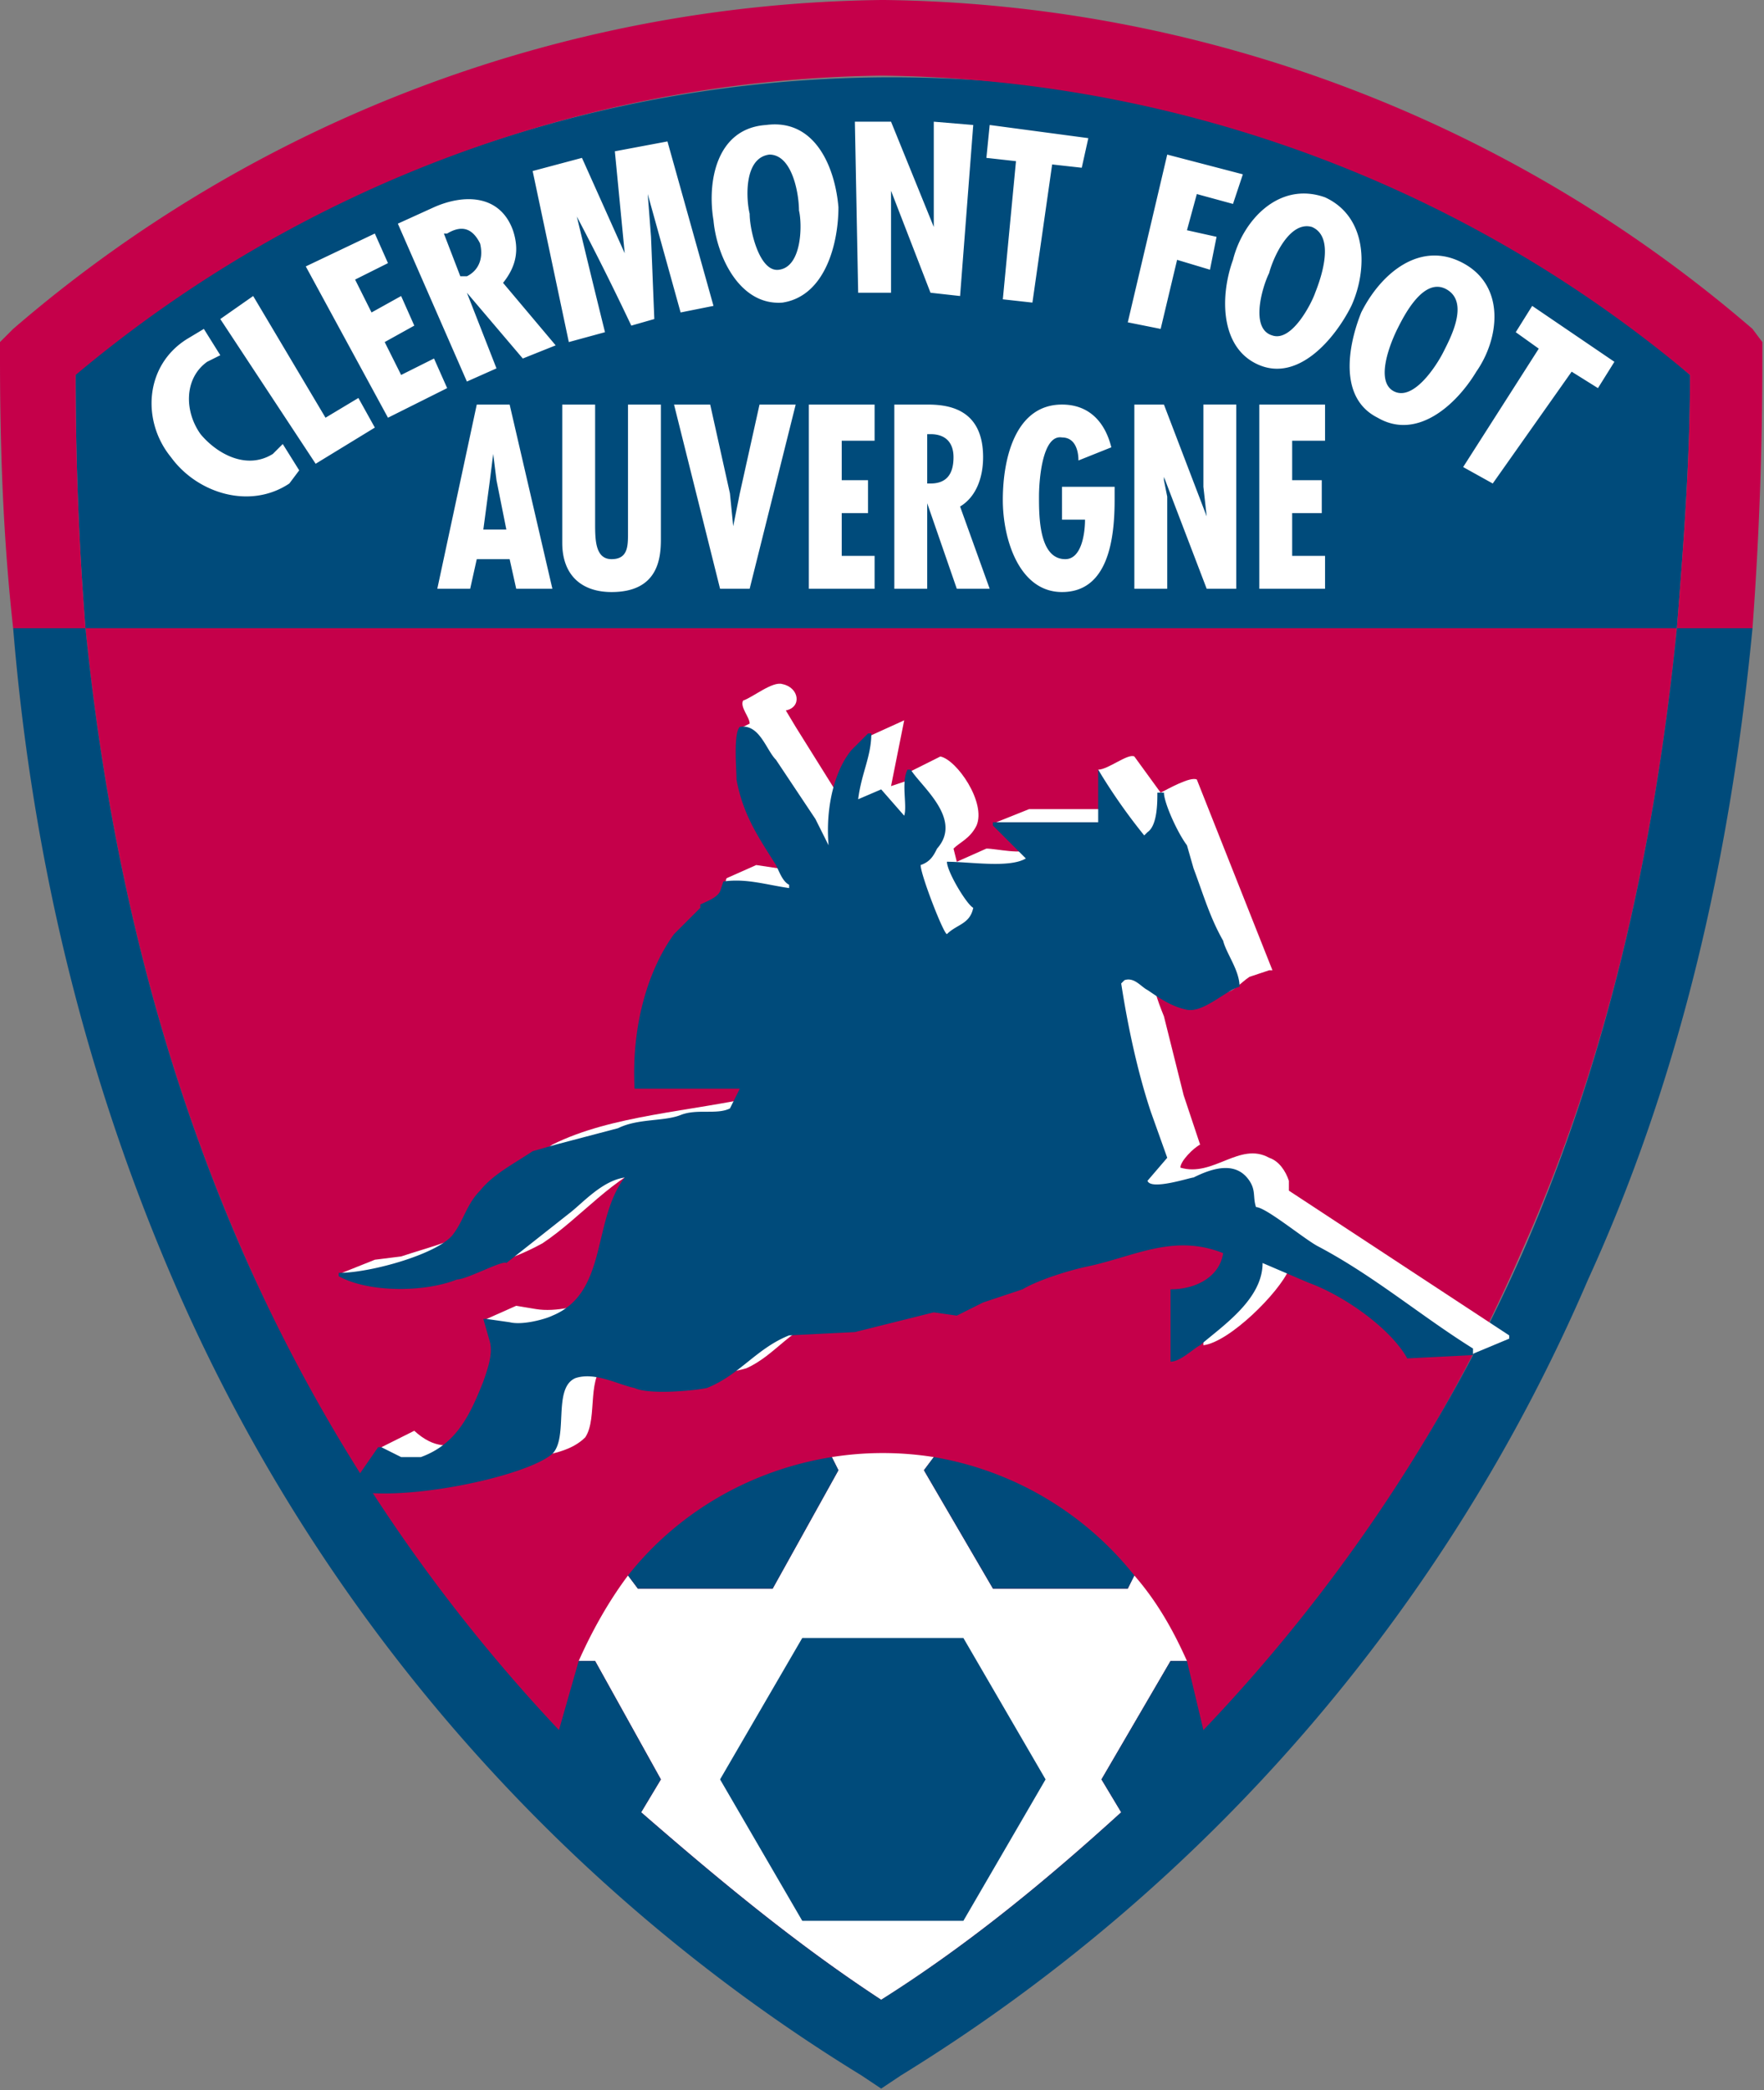
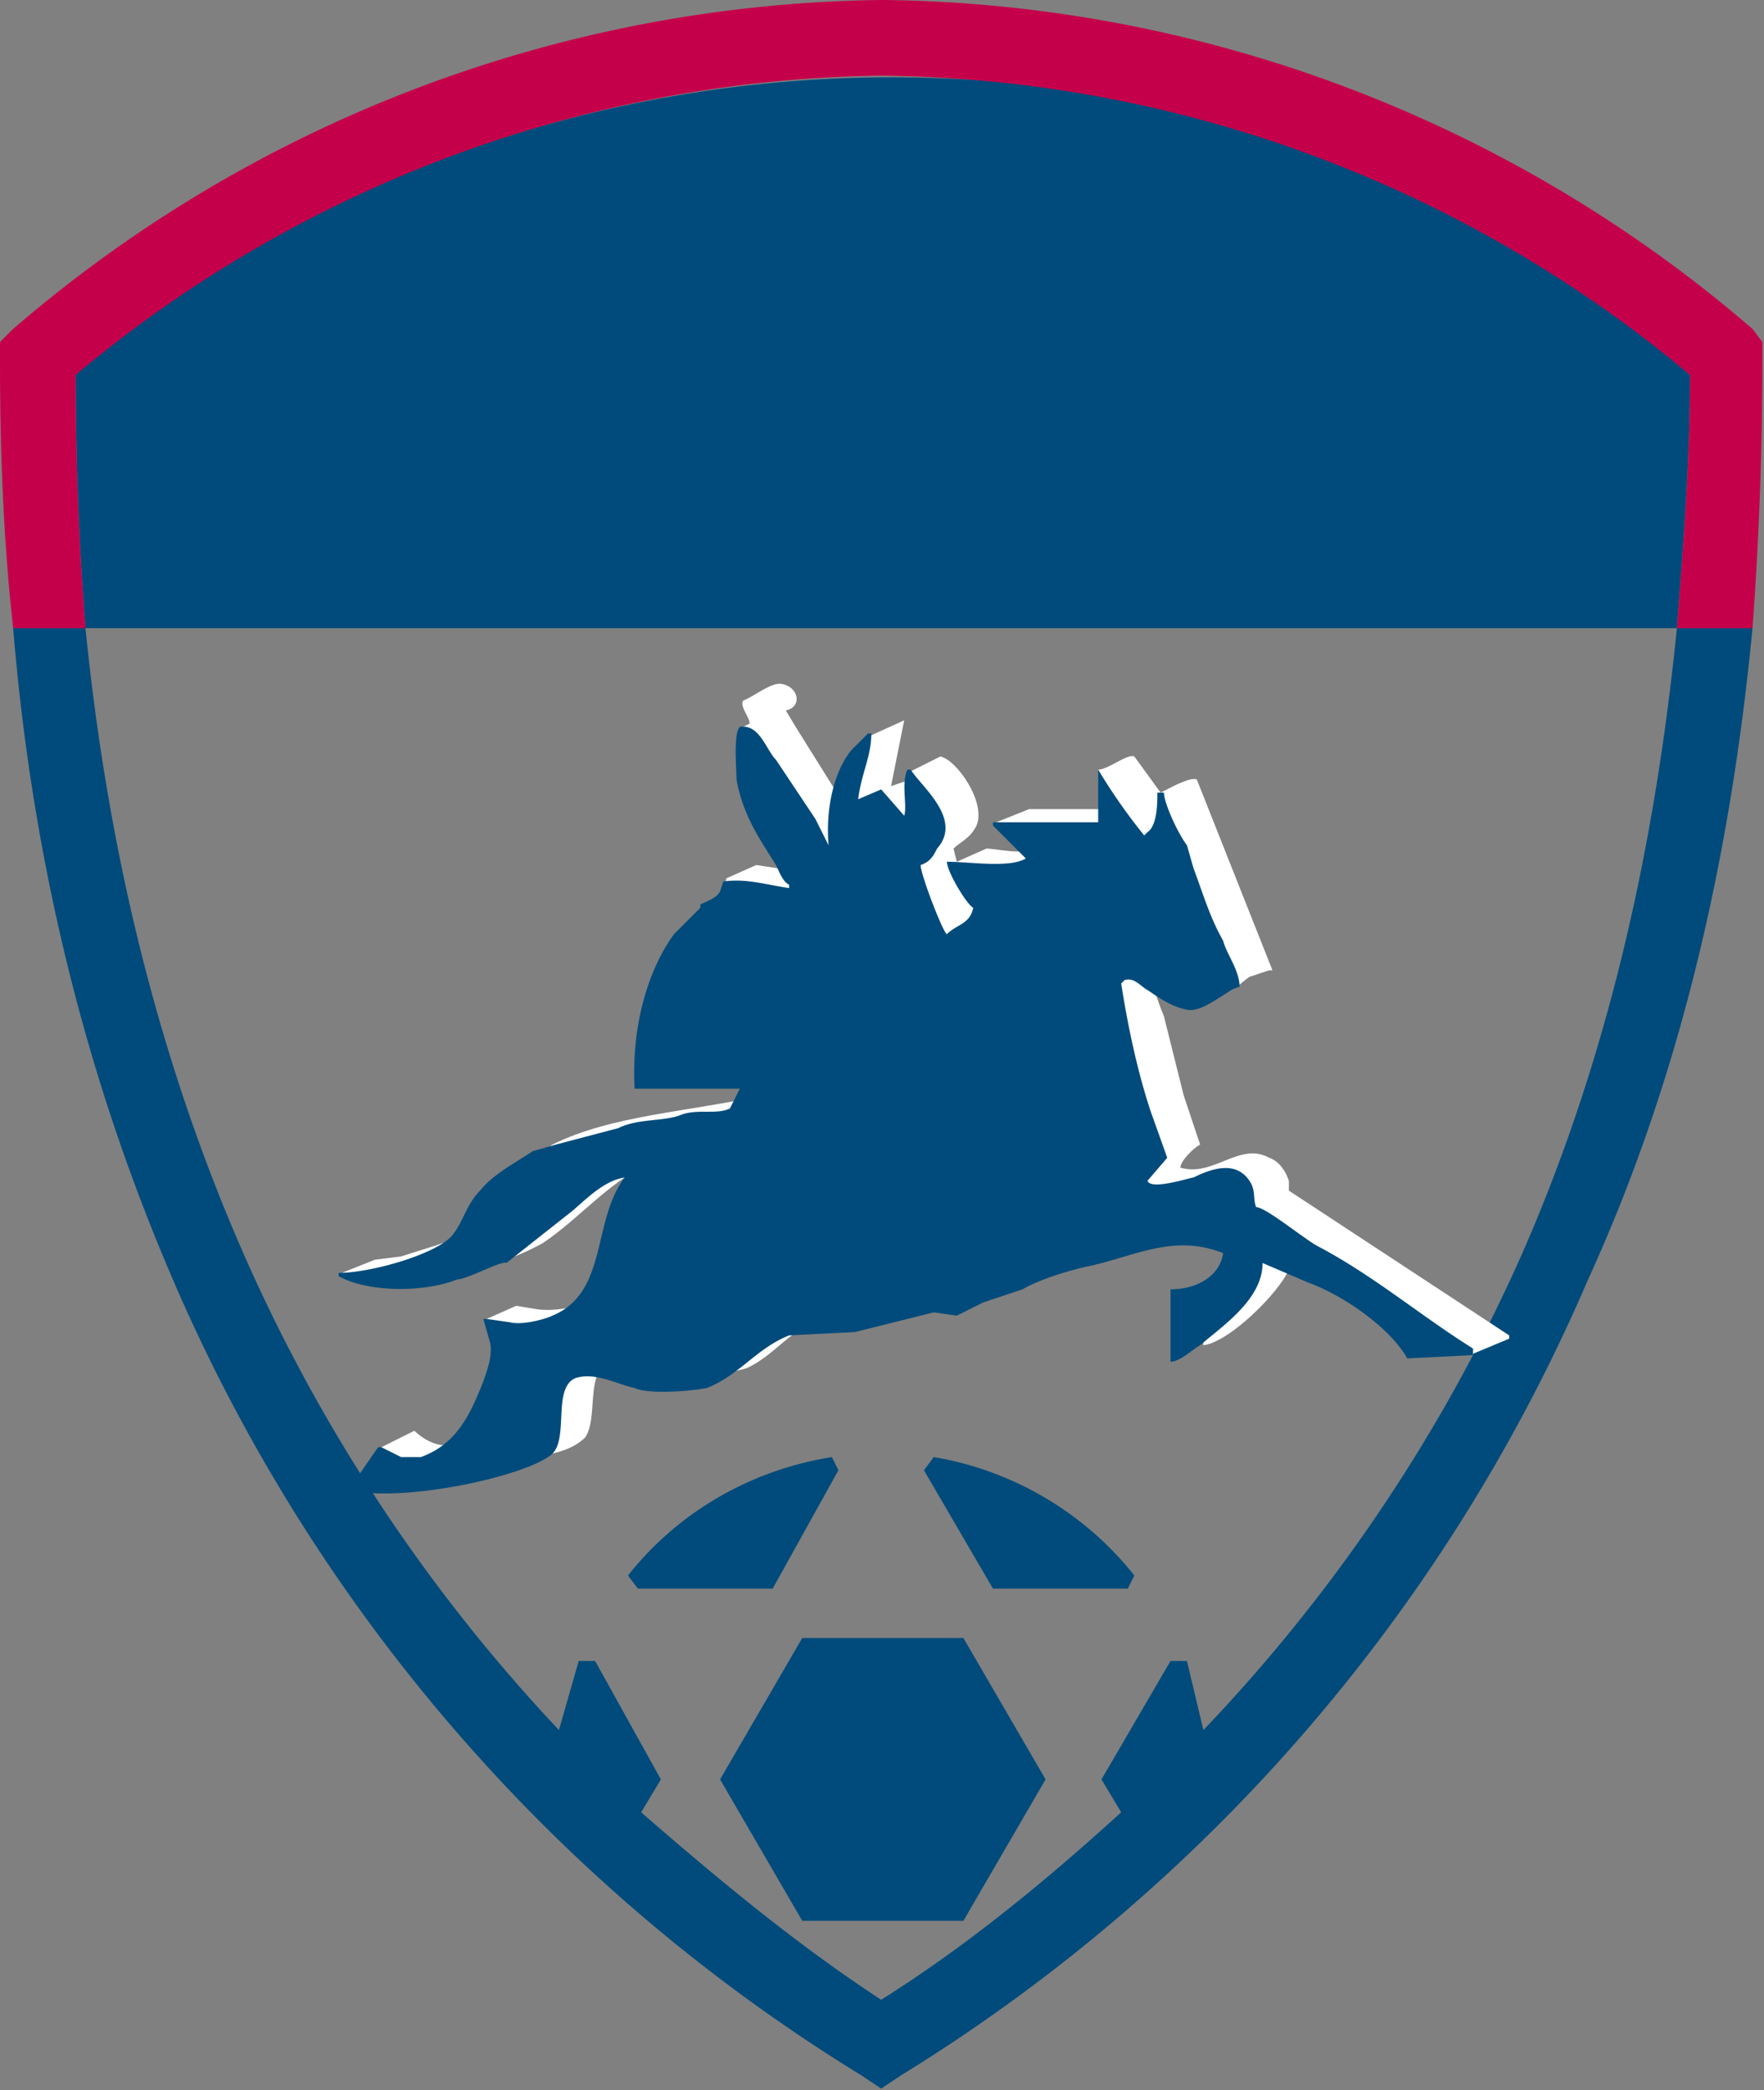
<svg xmlns="http://www.w3.org/2000/svg" height="635.5" width="536.5">
  <rect width="100%" height="100%" fill="#808080" stroke="none" />
-   <path d="m74 381a507 507 0 0 0 194 227 507 507 0 0 0 195-228c25-56 40-119 47-189h-484c7 70 23 133 48 190z" fill="#c5004a" />
  <path d="m361 34a389 389 0 0 0 -338 79c0 27 1 53 3 78h484c2-25 4-51 4-77-43-38-94-65-153-80z" fill="#004b7b" />
  <path d="m23 114a389 389 0 0 1 245-91 389 389 0 0 1 246 91c0 26-2 52-4 77h23c2-27 3-54 3-82v-5l-3-4a412 412 0 0 0 -264-100h-1a412 412 0 0 0 -264 100l-4 4v5c0 28 1 55 4 82h22c-2-25-3-51-3-77z" fill="#c5004a" />
-   <path d="m83 138c-8 5-17 0-22-6-5-7-5-17 2-22l4-2-5-8-5 3c-13 8-14 25-5 36 8 11 24 16 36 8l3-4-5-8zm16-11-22-37-10 7 29 44 18-11-5-9zm23-13-5-10 9-5-4-9-9 5-5-10 10-5-4-9-21 10 25 46 18-9-4-9zm34-44c-4-11-15-11-24-7l-11 5 21 48 9-4-9-23 17 20 10-4-16-19c4-5 5-10 3-16zm-14 14h-2l-5-13h1c5-3 8-1 10 3 1 4 0 8-4 10zm45-38 3 31-13-29-15 4 11 52 11-3a4407 4407 0 0 1 -9-37v1a880 880 0 0 1 17 34l7-2-1-25-1-13 10 36 10-2-14-50zm46-8c-15 1-18 17-16 29 1 11 8 26 21 25 13-2 17-18 17-29-1-12-7-27-22-25zm4 44c-6 1-9-12-9-17-1-4-2-17 6-18 7 0 9 12 9 17 1 4 1 17-6 18zm47-21v8l-13-32h-11l1 52h10v-24-2-5l12 31 9 1 4-52-12-1zm16-13 9 1-4 42 9 1 6-42 9 1 2-9-30-4zm64 11 11 3 3-9-23-6-12 51 10 2 5-21 10 3 2-10-9-2zm39 1c-14-5-25 7-28 19-4 11-4 27 8 32s23-8 28-18c5-11 5-27-8-33zm-3 29c-1 3-7 15-13 13-7-2-3-15-1-19 1-4 6-16 13-14 7 3 3 15 1 20zm45-9c-13-7-25 3-31 15-4 10-7 26 5 32 12 7 24-4 30-14 7-10 9-26-4-33zm-6 27c-2 4-9 15-15 12s-1-15 1-19 8-16 15-12 1 15-1 19zm27-14-5 8 7 5-23 36 9 5 24-34 8 5 5-8zm-321 30-12 56h10l2-9h10l2 9h11l-13-56zm2 38 2-15 1-8 1 8 3 15zm44 1c0 4 0 8-5 8s-5-6-5-11v-36h-10v42c0 10 6 15 15 15 14 0 15-10 15-16v-41h-10zm34-12-2 10-1-10-6-27h-11l14 56h9l14-56h-11zm31 6h8v-10h-8v-12h10v-11h-20v56h20v-10h-10zm43-17c0-15-11-16-17-16h-10v56h10v-26l9 26h10l-9-25c5-3 7-9 7-15zm-16 8h-1v-15h1c5 0 7 3 7 7 0 5-2 8-7 8zm40 11h7c0 4-1 12-6 12-8 0-8-13-8-19 0-5 1-19 7-18 4 0 5 4 5 7l10-4c-2-8-7-13-15-13-14 0-18 16-18 29 0 12 5 28 18 28 14 0 16-16 16-28v-4h-16zm43-10 1 9-13-34h-9v56h10v-28l-1-5v-1l13 34h9v-56h-10zm27 21v-13h9v-10h-9v-12h10v-11h-20v56h20v-10zm-52 382-6-10 21-36h5c-4-9-9-18-16-26l-2 4h-41l-21-36 3-4a99 99 0 0 0 -31 0l2 4-20 36h-41l-3-4c-6 8-11 17-15 26h5l20 36-6 10c23 20 47 40 73 57 27-17 51-37 73-57z" fill="#fff" />
  <g fill="#004b7b">
    <path d="m510 191c-7 70-22 133-47 190a507 507 0 0 1 -97 145l-5-21h-5l-21 36 6 10c-22 20-46 40-73 57-26-17-50-37-73-57l6-10-20-36h-5l-6 21a511 511 0 0 1 -96-145c-25-57-41-120-48-190h-22c6 73 23 139 49 199a529 529 0 0 0 209 241l6 4 6-4a529 529 0 0 0 209-242c27-59 43-125 50-198z" />
-     <path d="m244 498-25 43 25 43h49l25-43-25-43zm99-15 2-4a99 99 0 0 0 -61-36l-3 4 21 36zm-108 0 20-36-2-4c-25 4-47 17-62 36l3 4z" />
+     <path d="m244 498-25 43 25 43h49l25-43-25-43zm99-15 2-4a99 99 0 0 0 -61-36l-3 4 21 36zm-108 0 20-36-2-4c-25 4-47 17-62 36l3 4" />
  </g>
  <path d="m392 362v-3c-1-3-3-6-6-7-9-5-17 6-27 3 0-2 4-6 6-7l-5-15-6-24c-2-5-4-10-3-15l2-1c5 0 13 7 18 9 4 0 6-3 9-5l6-2h1l-23-58c-2-1-9 3-11 4l-8-11c-2-1-8 4-11 4l6 12h-27l-10 4v1l11 7c-3 2-11 0-14 0l-9 4-1-4c2-2 5-3 7-7 3-7-6-20-11-21l-10 5 1 2-6 2 4-20-11 5-6 21h-1l-5-8-10-16-3-5c5-1 4-7-1-8-3-1-9 4-12 5-1 2 2 5 2 7l-2 1c-1 1 0 1 1 2h-2l11 13 1 6 13 24-20-3-9 4c-1 2 1 3 2 5l-8 9c-8 9-12 28-12 45v1l32-1-3 7c-22 5-46 6-64 15-6 4-11 9-15 14-2 3-3 8-6 10-7 5-16 7-25 10l-8 1-10 4c1 2 16 2 19 2l3-2c17 0 28-3 39-9 12-8 21-20 36-26l-6 13c-4 12-4 24-14 30-4 2-12 4-18 3l-6-1-9 4 10 13c1 2-4 10-5 12-6 8-15 20-27 9l-10 5 3 3-3 5c15 3 35-1 47-5 5-1 11-2 15-6 4-6 0-19 7-23 5-2 11 2 16 3 8 2 19 1 26-1 9-4 14-13 24-15l17-1 27-6 6 1 2-2 12-4c10-5 20-7 31-11 3 0 16-5 19-4l16 7c-3 3-6 6-12 7 0 3-2 2-3 3v18c8-1 23-16 26-23l18 8 37 18 12-5v-1z" fill="#fff" />
  <path d="m401 379c-4-2-16-12-19-12-1-3 0-5-2-8-4-6-11-4-17-1-1 0-13 4-14 1l6-7-5-14c-4-12-7-26-9-39l1-1c3-1 5 2 7 3 3 2 7 5 12 6s12-6 16-7c0-5-4-10-5-14-4-7-6-14-9-22l-2-7c-3-4-7-13-7-16h-2c0 3 0 10-3 12l-1 1a175 175 0 0 1 -14-20v16h-32v1l10 10c-5 3-17 1-24 1 0 3 6 13 8 14-1 5-5 5-8 8-1 0-8-18-8-21 3-1 4-3 5-5 8-9-5-19-8-24h-1c-2 4 0 11-1 14l-7-8-7 3c1-8 4-13 4-20h-1l-5 5c-5 6-8 17-7 29l-4-8-12-18c-3-3-5-11-11-10-2 2-1 13-1 16 2 11 7 18 12 26 1 2 2 5 4 6v1c-7-1-13-3-20-2l-1 3c-1 2-4 3-6 4v1l-8 8c-8 11-13 28-12 47h32l-3 6c-4 2-10 0-15 2s-13 1-19 4l-19 5-7 2c-6 4-12 7-16 12-4 4-5 9-8 13-4 6-25 12-35 12v1c9 5 26 5 36 1 3 0 14-6 15-5l19-15c4-3 10-10 17-11-10 13-5 35-22 42-2 1-9 3-13 2l-7-1h-1l2 7c1 4-1 9-2 12-4 10-8 19-19 23h-6l-6-3h-1a6619 6619 0 0 1 -9 13c16 4 54-4 62-11 5-5 0-20 7-23 6-2 13 2 18 3 4 2 17 1 22 0 10-4 15-12 25-16l20-1 24-6 7 1 8-4 12-4c5-3 15-6 20-7 14-3 26-10 41-4-1 7-8 11-16 11v22c3 0 7-4 9-5 7-6 19-14 19-25l14 6c11 4 25 14 30 23l20-1v-2c-16-10-30-22-47-31z" fill="#004b7b" />
</svg>